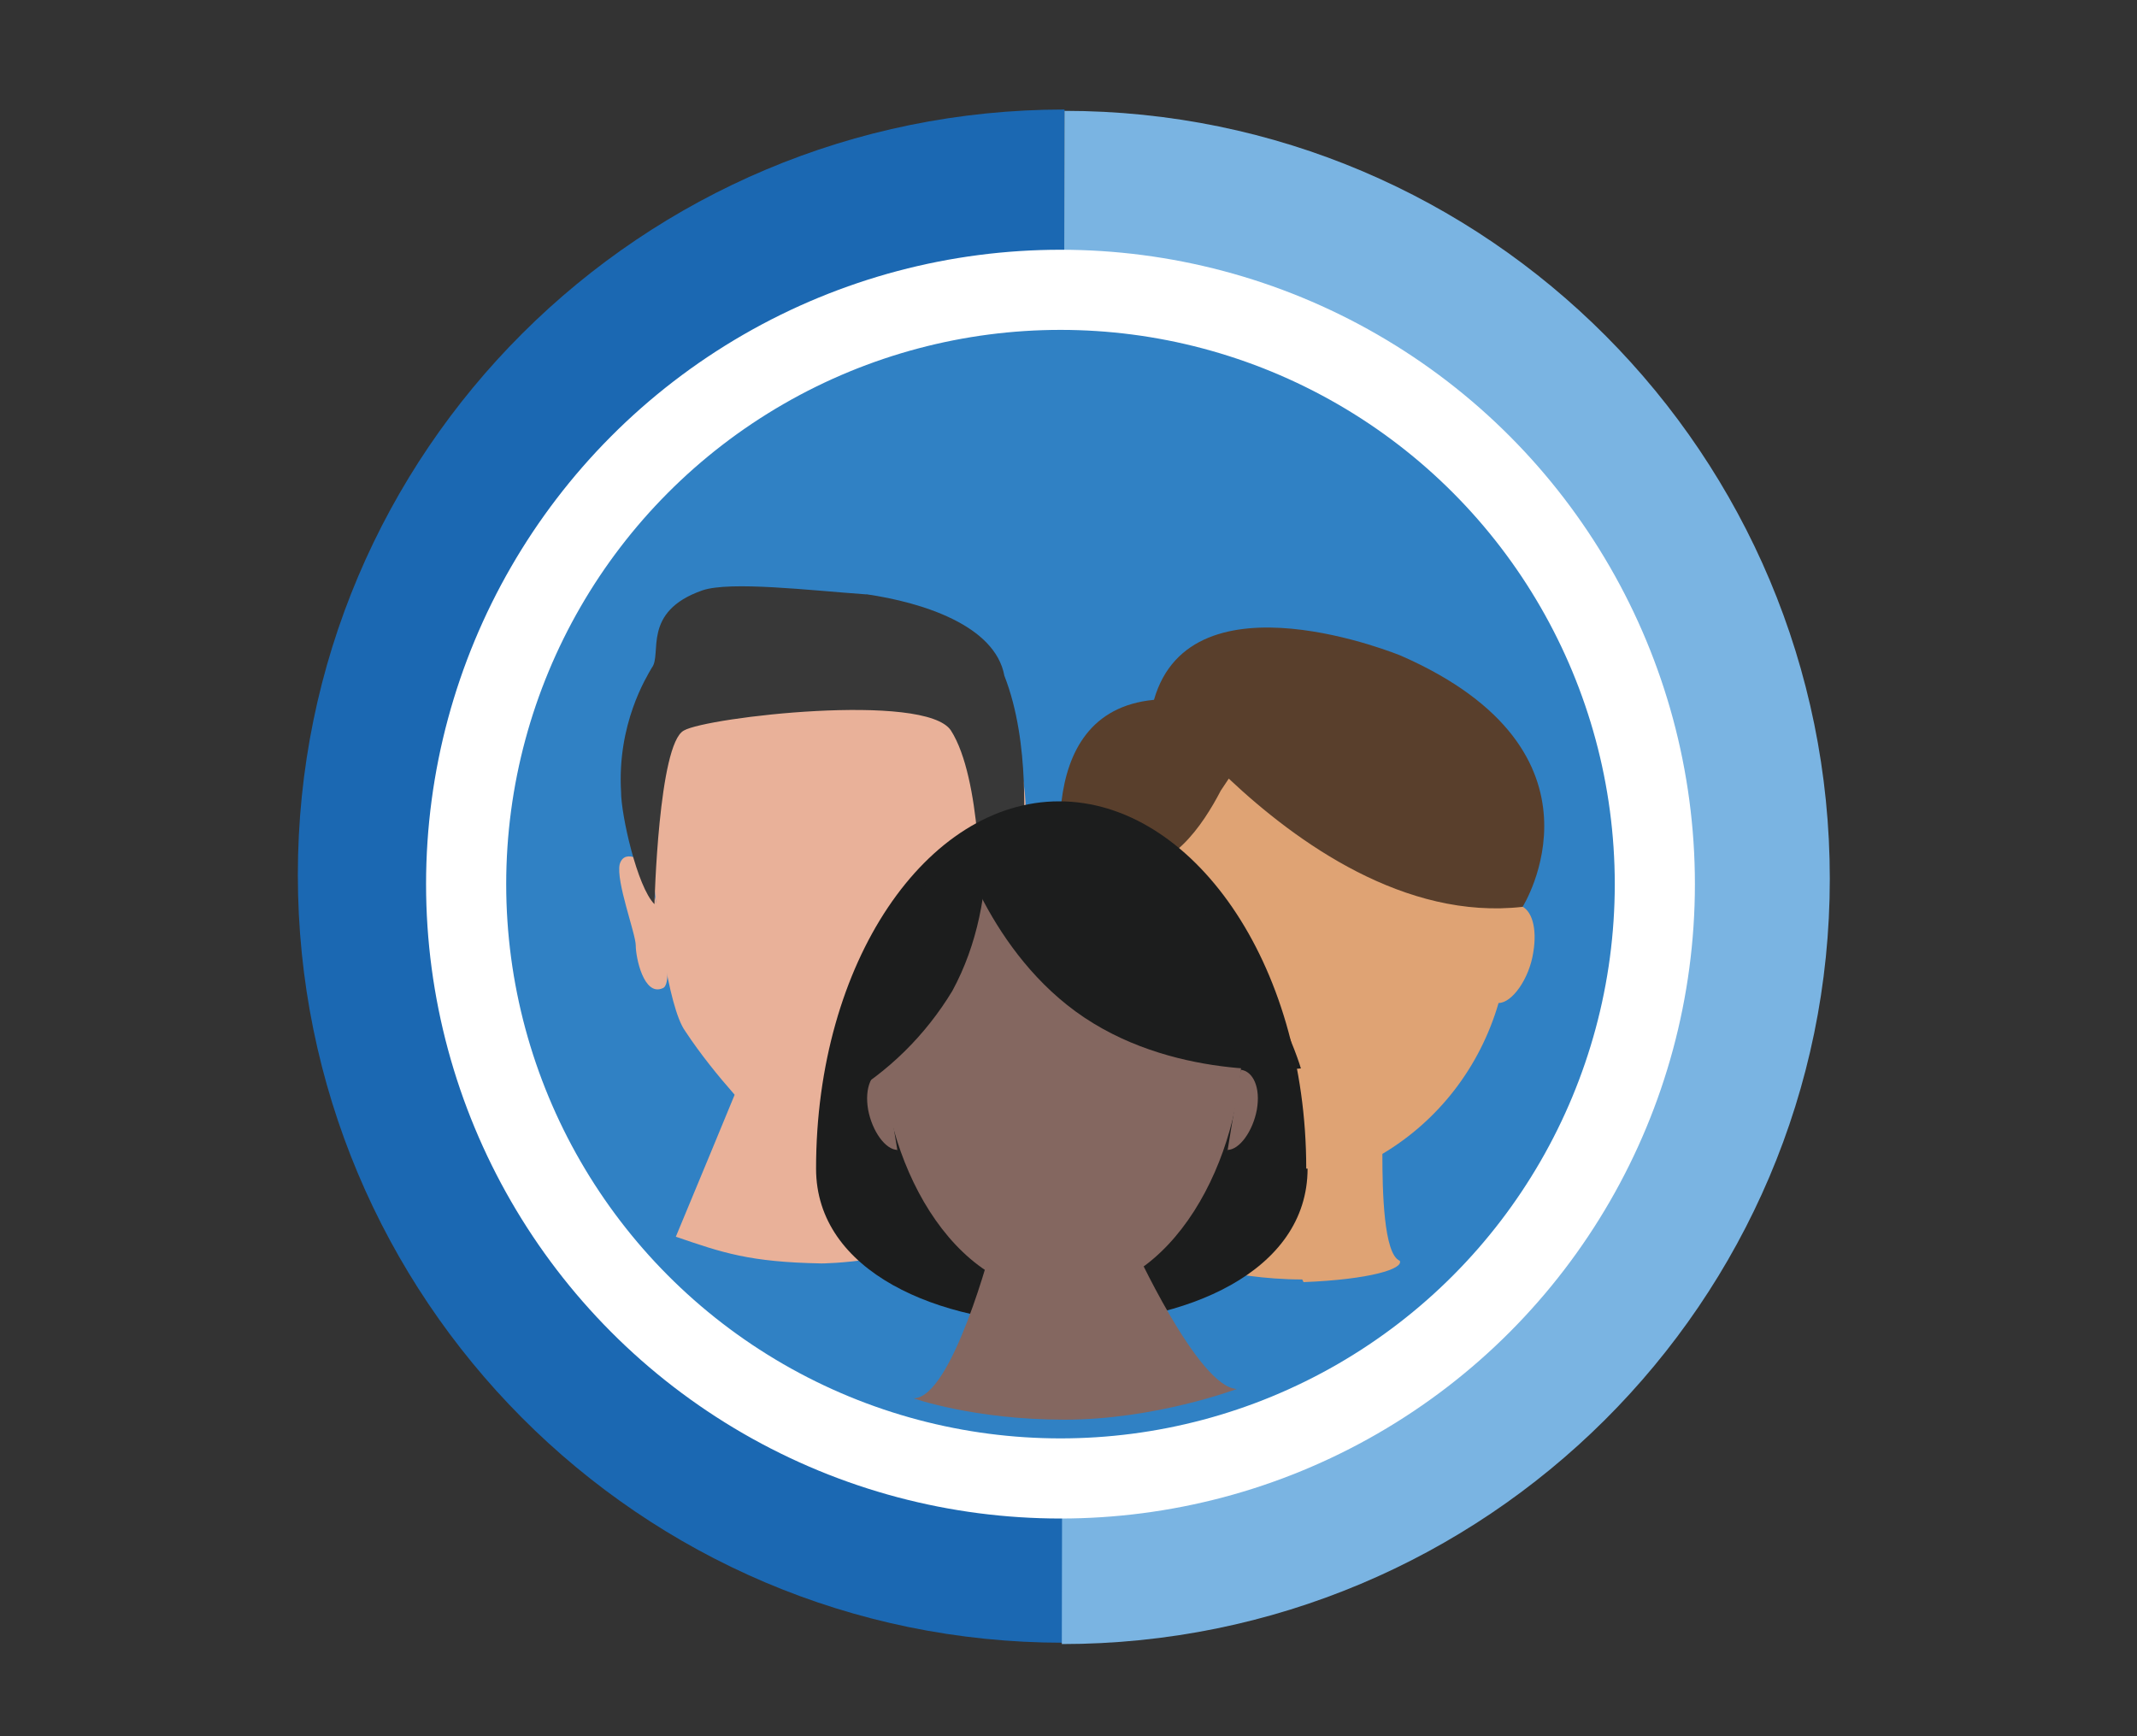
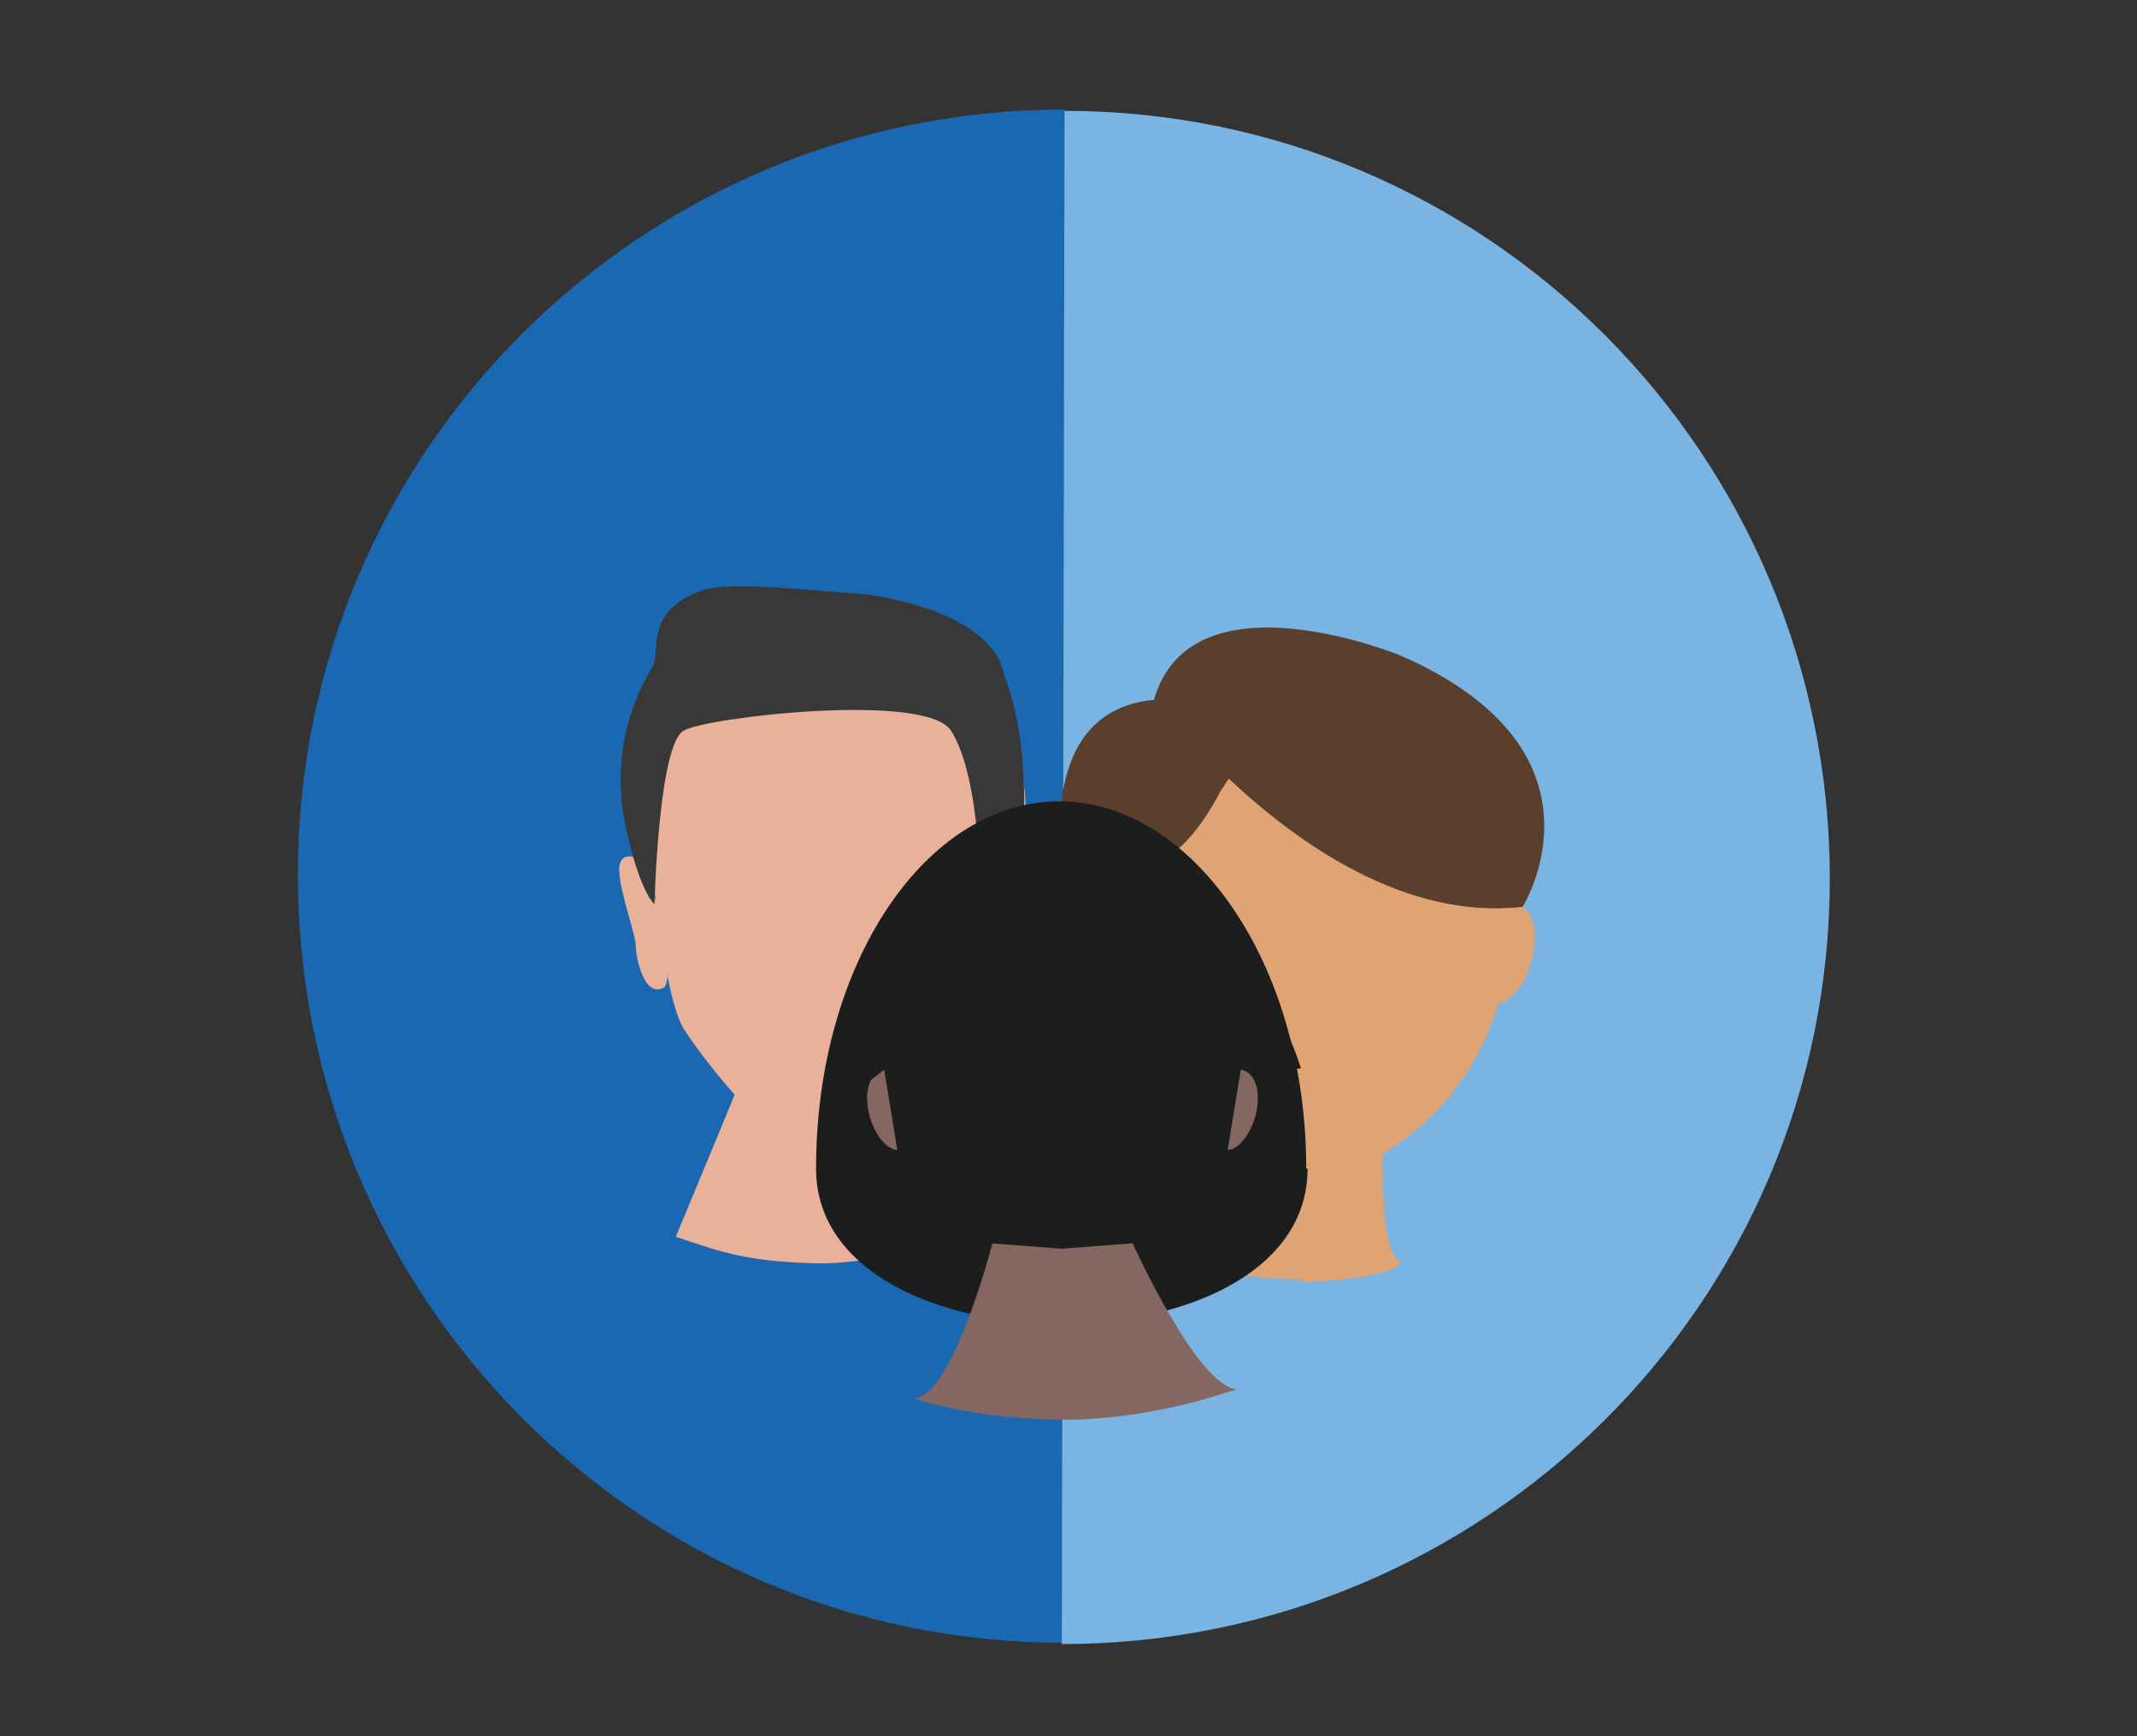
<svg xmlns="http://www.w3.org/2000/svg" id="Layer_1" version="1.1" viewBox="0 0 160 130">
  <rect x="0" y="0" width="160" height="130" fill="#333333" stroke="none" />
  <defs>
    <style>
      .st0 {
        stroke-width: 6px;
      }

      .st0, .st1 {
        fill: none;
        stroke: #fff;
        stroke-miterlimit: 10;
      }

      .st1 {
        stroke-width: 9.6px;
      }

      .st2 {
        fill: #846760;
      }

      .st3 {
        fill: #7ab4e2;
      }

      .st4 {
        fill: #dfa374;
      }

      .st5 {
        fill: #593f2c;
      }

      .st6 {
        fill: #fff;
      }

      .st7 {
        fill: #3081c4;
      }

      .st8 {
        fill: #e9b199;
      }

      .st9 {
        fill: #383838;
      }

      .st10 {
        fill: #1c1d1d;
      }

      .st11 {
        display: none;
      }

      .st12 {
        fill: #3b93d0;
      }

      .st13 {
        fill: #1b68b2;
      }
    </style>
  </defs>
  <g id="Layer_3">
    <g id="Group_7627">
      <g id="Group_7624">
        <g id="Group_7402-2">
          <g id="Group_7398-2">
            <g id="Group_7397-2">
              <g id="Group_7396-2">
                <path id="Path_3895-2" class="st13" d="M79.6,123c-31.7,0-57.3-25.8-57.3-57.5S48,8.2,79.7,8.2" />
                <path id="Path_3896-2" class="st3" d="M79.7,8.3c31.7,0,57.3,25.8,57.3,57.5s-25.8,57.3-57.5,57.3" />
              </g>
            </g>
          </g>
          <g id="Group_7401-2">
-             <circle id="Ellipse_435-2" class="st7" cx="78.5" cy="66.2" r="44.5" />
            <g id="Group_7400-2">
-               <circle id="Ellipse_438-2" class="st0" cx="79.4" cy="66.2" r="44.5" />
-             </g>
+               </g>
          </g>
        </g>
      </g>
    </g>
  </g>
  <g id="Layer_4">
    <g id="Layer_41" data-name="Layer_4">
      <g>
        <g>
          <path class="st8" d="M67.1,80h-11.3c0,.1-5.2,12.6-5.2,12.6,3.5,1.2,5.5,1.9,10.9,2,0,0,6.4,0,12.2-2.9l-6.5-11.7Z" />
          <path class="st8" d="M62.5,46.7c-8.1,0-14.3,5.6-14.3,13.5s.4.3.6,4.3c.3,3.5,1.2,10.9,2.5,12.7,2.3,3.5,5.5,6.7,5.5,6.7h0c1,1.2,2.9,1.9,5.8,1.9s4.6-.7,5.8-2c.6-.4,3.6-3.3,5.6-6.5,1.9-3,2.5-13,2.5-13v-.6c.1-.9.3-1.9.3-2.9,0-7.7-5.9-14-14.2-14Z" />
        </g>
        <path class="st8" d="M74.8,64.8s-2.3,8.5-1,9c1.3.4,2-2.3,2.2-3,0-.7,1.6-4.9,1.2-6.2-.3-1.2-2.3.3-2.3.3Z" />
        <path class="st8" d="M46.4,64.7c-.3,1.3,1.2,5.2,1.2,6.1s.6,3.8,2,3.2c1.3-.4-1.2-9.3-1.2-9.3,0,0-1.6-1.3-2,0Z" />
        <path class="st9" d="M64.8,44.5c-4.2-.3-10.1-1-12.2-.3-4.6,1.6-3,4.8-3.8,5.8-.4.7-2.6,4.2-2.3,9.3,0,1.7,1.2,7.1,2.5,8.4,0,0,.3-12,2.2-13,1.7-1,18.1-2.9,20,0,2.3,3.6,2.2,12.7,2.2,12.7,0,0,3.2-3.5,3.2-4.3s.6-7.4-1.4-12.5c-.7-3.8-6.2-5.5-10.3-6.1Z" />
      </g>
    </g>
  </g>
  <g id="Layer_5">
    <g>
      <g class="st11">
        <g id="Group_76271" data-name="Group_7627">
          <g id="Group_7625">
            <g id="Group_7402-3">
              <g id="Group_7398-3">
                <g id="Group_7397-3">
                  <g id="Group_7396-3">
                    <path id="Path_3895-3" class="st13" d="M97.4,110c-24.3,0-44-19.8-44-44.2s19.8-44,44.2-44" />
                    <path id="Path_3896-3" class="st3" d="M97.4,21.8c24.3,0,44,19.8,44,44.2s-19.8,44-44.2,44" />
                  </g>
                </g>
              </g>
              <g id="Group_7401-3">
                <circle id="Ellipse_435-3" class="st7" cx="96.7" cy="66.2" r="34.2" />
                <g id="Group_7400-3">
                  <circle id="Ellipse_438-3" class="st1" cx="97.2" cy="66.2" r="34.2" />
                </g>
              </g>
            </g>
          </g>
        </g>
      </g>
      <g id="Layer_31" data-name="Layer_3">
        <g id="icon-membership">
          <g id="Group_7375">
            <g id="Group_7372">
              <path id="Path_3870" class="st6" d="M97.6,110" />
              <path id="Path_3871" class="st12" d="M105.6,95.8" />
              <path class="st4" d="M97.5,95.8c-5.6,0-10.1-1.7-10.1-1.7,0,0,2-.7,3.2-3,1.2-2.2,1.3-3.5,1.3-5.9-7.1-2.8-7.5-9.7-8.8-14.5-1.6-.7-2.8-2-2.9-3.8-.1-.7,0-1.6.1-2.5,2.9-11,10.9-8.5,13.8-12.7,1,1.2,2,2.2,3.2,3.5l.3.3v4.5c4.5,4.5,10.4,8.5,16.1,7.8h.1c.9.3,1.3,1.7,1,3.5-.3,2-1.6,3.8-2.6,3.8-1.4,4.8-4.5,8.8-8.7,11.3,0,2.8.1,7.5,1.3,8,.3.6-2.2,1.4-7.2,1.6Z" />
-               <path id="Path_3872" class="st4" d="M95.7,95.6" />
            </g>
            <path id="Path_3873" class="st5" d="M80.2,69.1c-.7-2.9-3.3-15.8,6.2-16.7h0c2.8-9.8,18.5-3.3,18.5-3.3,16.4,7.2,9.1,18.8,9.1,18.8-8.8,1-16.9-4.8-22-9.6l-.6.9h0c-1.3,2.5-3.9,6.5-7.2,5.4v4.5l-3.5.4-.6-.4Z" />
          </g>
        </g>
      </g>
    </g>
  </g>
  <g id="Layer_32" data-name="Layer_3">
    <g>
      <path id="Path_1427" class="st10" d="M97.9,87.5c0,15.5-36.8,15.5-36.8,0s8.3-27.5,18.2-27.5,18.5,12,18.5,27.5Z" />
      <g id="Group_3757">
        <path id="Path_1428" class="st2" d="M84.7,93.1l-5.2.4-5.2-.4s-3,11.6-5.9,11.6c0,0,4.5,1.6,11.3,1.6s12.9-2.3,12.9-2.3c-2.9-.1-7.8-10.9-7.8-10.9Z" />
-         <path id="Path_1429" class="st2" d="M79.5,96.9c8.4,0,13.5-10.3,13.5-18.8s-4.9-13.9-13.5-13.9-13.5,5.4-13.5,13.9c0,8.5,5.1,18.8,13.5,18.8Z" />
      </g>
      <path id="Path_1432" class="st10" d="M97.4,80s-9,1-16.2-3.8c-7.2-4.8-9.6-13.6-9.6-13.6,0,0,9-1,16.2,3.8,7.1,4.9,9.6,13.6,9.6,13.6Z" />
      <g id="Group_3758">
        <path id="Path_1433" class="st2" d="M67.2,86.1c-.9,0-1.9-1.4-2.2-3-.3-1.7.3-2.9,1.2-3l1,6.1Z" />
        <path id="Path_1434" class="st2" d="M91.9,86.1c.9,0,1.9-1.4,2.2-3,.3-1.7-.3-2.9-1.2-3l-1,6.1Z" />
      </g>
      <path id="Path_1435" class="st10" d="M73.9,62.9c0,3.9-.7,7.8-2.6,11.3-2,3.3-4.8,6.1-8.3,8.1,0-3.9.7-7.8,2.6-11.3,2-3.3,4.9-6.2,8.3-8.1Z" />
    </g>
  </g>
</svg>